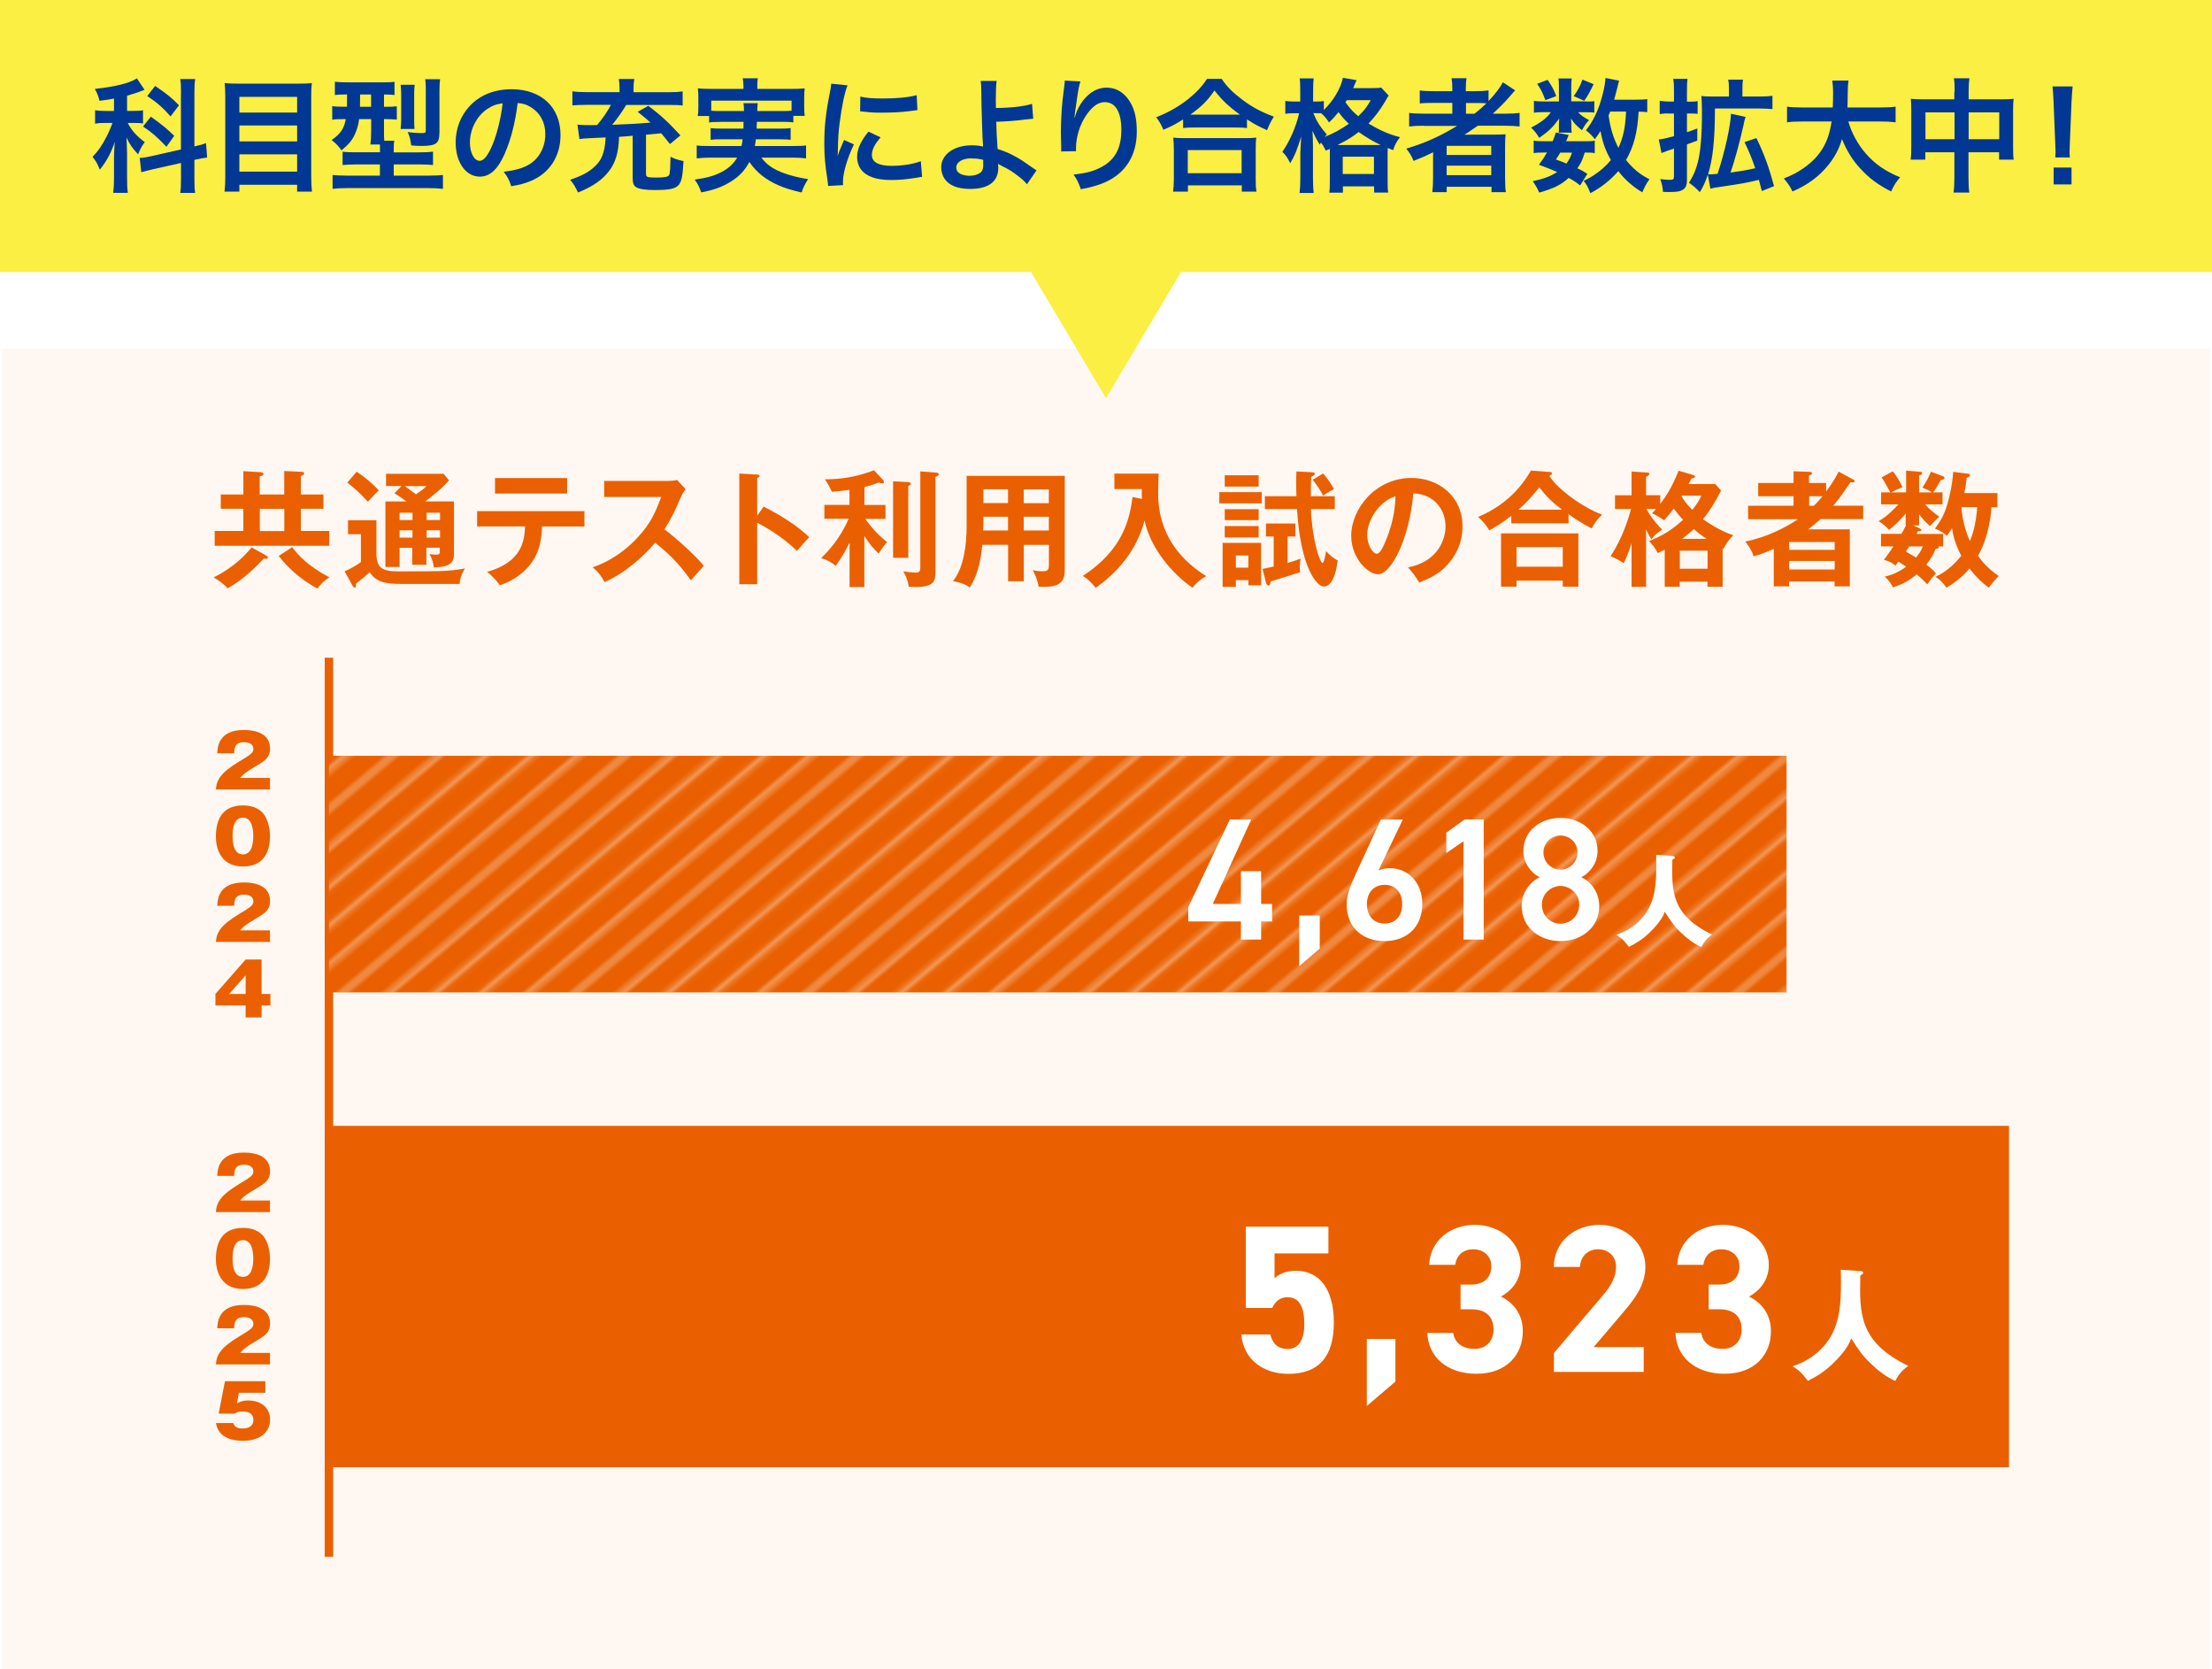
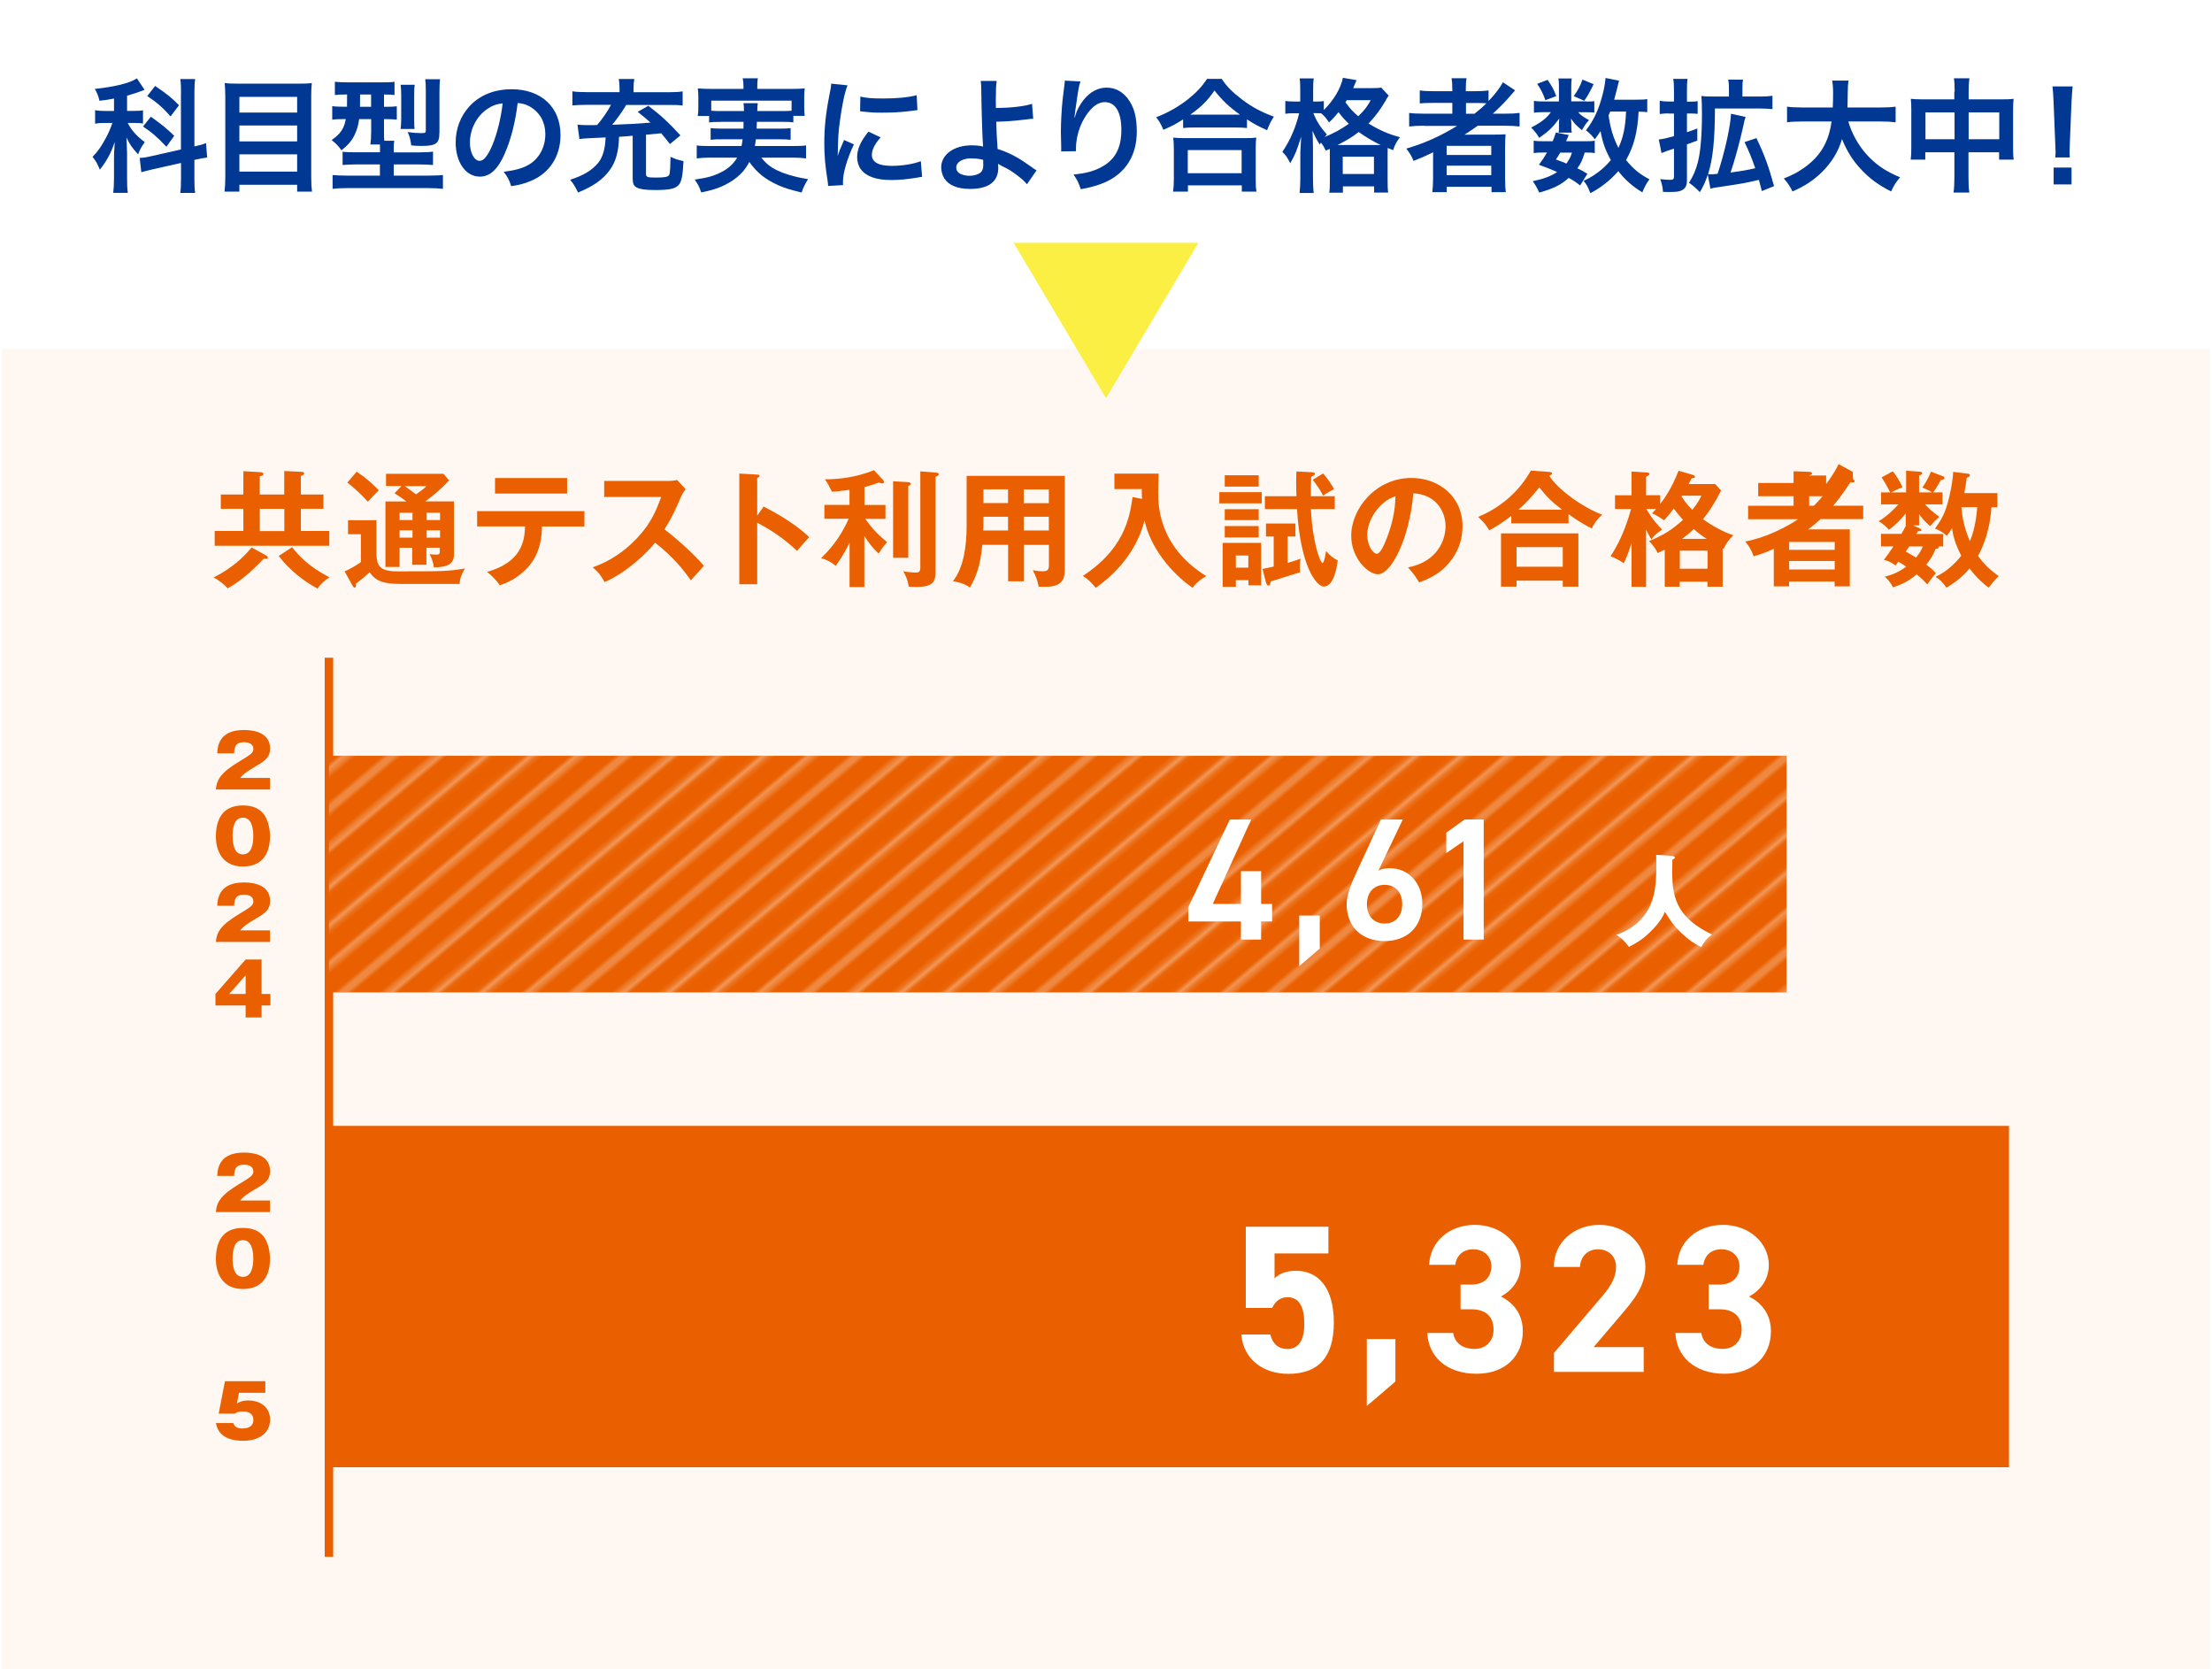
<svg xmlns="http://www.w3.org/2000/svg" viewBox="0 0 260.78 196.74">
  <pattern id="a" height="72" patternTransform="matrix(.375 -.315 .315 .375 -6203.91 -5931.86)" patternUnits="userSpaceOnUse" viewBox="0 0 72 72" width="72">
    <path d="m0 0h72v72h-72z" fill="none" />
    <path d="m-.25 68.4h72.5" fill="none" stroke="#fff" stroke-width="1.44" />
    <path d="m-.25 54h72.5" fill="none" stroke="#fff" stroke-width="1.44" />
    <path d="m-.25 39.6h72.5" fill="none" stroke="#fff" stroke-width="1.44" />
    <path d="m-.25 25.2h72.5" fill="none" stroke="#fff" stroke-width="1.44" />
    <path d="m-.25 10.8h72.5" fill="none" stroke="#fff" stroke-width="1.44" />
    <path d="m-20 10.8h14" fill="none" stroke="#fff" stroke-width="1.44" />
    <path d="m-.25 61.2h72.5" fill="none" stroke="#fff" stroke-width="1.44" />
    <path d="m-.25 46.8h72.5" fill="none" stroke="#fff" stroke-width="1.44" />
    <path d="m-.25 32.4h72.5" fill="none" stroke="#fff" stroke-width="1.44" />
    <path d="m-.25 18h72.5" fill="none" stroke="#fff" stroke-width="1.44" />
    <path d="m-.25 3.6h72.5" fill="none" stroke="#fff" stroke-width="1.44" />
    <path d="m-20 3.6h14" fill="none" stroke="#fff" stroke-width="1.44" />
  </pattern>
  <path d="m.25 41.09v77.83 77.82h260.28v-77.82-77.83z" fill="#fef7f2" />
  <g fill="#ea6000">
    <path d="m31.37 65.47c.07.04.21.13.21.25s-.1.16-.19.16c-.07 0-.16-.03-.28-.04-.82.85-2.49 2.57-4.29 3.51-.33-.45-1.16-1.04-1.64-1.29.34-.16 2.65-1.26 4.48-3.53zm2.14-7.18v-2.77l2.1.1c.1 0 .25.06.25.18 0 .18-.24.25-.39.3v2.19h2.66v1.68h-2.66v2.62h3.35v1.74h-13.51v-1.74h3.38v-2.62h-2.66v-1.68h2.66v-2.75l2.05.12c.13.01.31.06.31.22 0 .15-.1.18-.43.27v2.14zm-2.88 1.69v2.62h2.89v-2.62zm3.81 4.52c.8 1.01 1.79 2.16 4.4 3.56-.74.45-1.23 1.03-1.4 1.32-1.47-.77-3.29-2.13-4.58-3.85z" />
    <path d="m44.38 61.33v4.15c.1 1.13.31 1.87 2.48 1.87 5.37 0 6.04-.01 7.95-.34-.34.55-.61 1.19-.62 1.82h-6.92c-2.1 0-2.96-.33-3.69-1.37-.31.28-.97.85-1.62 1.35.01.09.01.13.01.21 0 .12-.04.24-.16.24s-.18-.1-.24-.21l-.94-1.7c.57-.24 1.47-.76 1.92-1.09v-3.29h-1.52v-1.65h3.35zm-2.34-5.73c.94.6 1.92 1.44 2.62 2.2-.39.36-.61.61-1.29 1.34-.91-1-1.37-1.4-2.42-2.26l1.1-1.28zm6.59 8.97h-1.52v2.26h-1.67v-7.72h2.47c-.67-.51-1.07-.76-1.4-.97l.82-.85h-1.82v-1.44h6.78l.65.77c-.86 1.01-2.33 2.14-2.8 2.48h3.38v6.23c0 1.12-.66 1.52-2.37 1.55-.06-.55-.24-1.09-.51-1.56.22.03.55.06.79.06.42 0 .42-.18.42-.36v-.46h-1.58v2.01h-1.67v-2.01zm0-4.13h-1.52v.86h1.52zm0 2.07h-1.52v.86h1.52zm-.9-5.21c.43.33 1.1.8 1.32.97.68-.48.94-.68 1.23-.97h-2.56zm2.57 4h1.58v-.86h-1.58zm0 2.07h1.58v-.86h-1.58z" />
    <path d="m56.25 62.06v-1.81h12.65v1.81h-5c-.04 2.59-.91 3.99-1.68 4.82-.57.61-1.56 1.55-3.3 2.11-.48-.71-1.07-1.25-1.5-1.58 4.02-1.12 4.43-3.57 4.48-5.36h-5.64zm10.61-5.71v1.83h-8.5v-1.83z" />
    <path d="m71.23 58.58v-1.89h7.56c.24 0 .79-.03 1.03-.12l1.01 1.09c-.3.39-.46.73-.57.95-.62 1.46-.97 2.25-1.92 3.79 1.13.85 3.47 2.87 4.64 4.3-.52.57-1.35 1.49-1.53 1.7-.8-1.12-2.04-2.74-4.22-4.43-1.03 1.29-3.44 3.57-5.95 4.64-.46-.8-.71-1.15-1.41-1.74.89-.31 3.06-1.12 5.27-3.48 1.61-1.71 2.17-3.11 2.81-4.81h-6.71z" />
    <path d="m90.03 59.72c2.08 1.04 4.12 2.37 5.37 3.6-.58.61-.79.86-1.43 1.62-1.82-1.74-3.66-2.78-4.7-3.33v7.26h-2.11v-13.05l2.11.12c.15.01.28.03.28.16 0 .16-.19.21-.28.22v4.46l.76-1.07z" />
    <path d="m101.93 69.2h-1.77v-5.24c-.8 1.62-1.35 2.35-1.64 2.74-.51-.43-.92-.67-1.71-.91.71-.7 2.19-2.2 3.24-4.64h-2.86v-1.64h2.96v-1.77c-1.4.19-1.75.21-2.07.22-.46-.92-.49-.97-.83-1.46 1.8-.01 3.66-.24 5.79-1.07l1.1 1.18s.07.13.07.21c0 .12-.07.16-.21.16-.09 0-.18-.03-.39-.1-.43.16-.76.28-1.7.54v2.1h2.48v1.64h-2.38c.88 1.25 1.68 2.02 2.57 2.74-.45.51-.71.91-1 1.35-.61-.6-1.12-1.16-1.68-2.07v6.03zm5.15-12.36c.13.01.3.04.3.19 0 .09-.09.15-.3.27v8.45h-1.79v-9.02l1.79.1zm3.36-1.12c.07 0 .24.07.24.18 0 .13-.12.19-.39.31v11.11c0 1.16-.15 1.87-2.31 1.87-.39 0-.62-.01-.85-.04-.1-.85-.49-1.55-.64-1.81.73.13 1.28.15 1.43.15.28 0 .58 0 .58-.55v-11.38l1.93.16z" />
    <path d="m120.69 68.52h-1.84v-4.3h-3.04c-.15 1.4-.36 3.23-1.47 5.03-.71-.54-1.76-.71-1.99-.74 1.29-1.64 1.61-4.24 1.61-6.53v-5.89h11.57v11.16c0 1.86-1.34 1.99-3.09 1.9-.09-.68-.39-1.41-.68-1.93.24.04.68.12 1.17.12.64 0 .73-.22.73-.8v-2.31h-2.96v4.3zm-1.85-7.61h-2.9v.77c0 .27-.01.59-.03.85h2.93zm0-3.23h-2.9v1.62h2.9zm1.85 1.63h2.96v-1.62h-2.96zm0 3.22h2.96v-1.62h-2.96z" />
    <path d="m134.64 58.83c-.03-.33-.03-.48-.03-1.18h-3.23v-1.82h5.22c-.02.34-.06 1.84-.06 2.16 0 1.5 0 6.4 5.67 9.92-.54.31-1.12.7-1.62 1.37-2.5-1.71-5.01-4.79-5.65-7.93-.49 1.83-1.73 5.09-5.76 7.94-.54-.65-.88-1-1.52-1.4 4.76-3.11 5.52-6.72 5.86-9.3l1.12.22z" />
    <path d="m148.75 58.01v1.32h-5v-1.32zm-3.05 10.37v.79h-1.56v-5.18h4.54v5h-1.5v-.61h-1.47zm2.69-12.36v1.34h-4v-1.34zm0 4v1.29h-4v-1.29zm0 1.99v1.34h-4v-1.34zm-1.22 4.9v-1.43h-1.47v1.43zm1.68.15c.36-.07.67-.13 1.31-.28v-3.54h-.91v-1.53h3.47v1.53h-.92v3.12c.74-.22 1.15-.36 1.53-.51-.03.16-.09.46-.09 1.03 0 .3.01.42.04.57-.98.31-2.23.7-3.48 1.09-.02.28-.1.49-.27.49-.1 0-.22-.16-.27-.33l-.42-1.64zm8.51-8.57v1.52h-2.81c.15 3.66 1.06 6.35 1.37 6.35.21 0 .4-1.34.42-1.4.37.42.76.8 1.37 1.1-.09.62-.4 3.08-1.65 3.08-.8 0-2.74-2.2-3.15-9.13h-3.79v-1.52h3.72c-.01-.24-.03-.97-.03-1.7 0-.51.01-.83.03-1.22l1.86.1c.13.01.31.03.31.18 0 .13-.24.27-.43.36-.04.91-.04 1.53-.04 2.28h2.84zm-1.37-2.68c.45.49 1.06 1.4 1.28 1.84-.8.43-1.1.64-1.28.77-.42-.77-.67-1.15-1.23-1.87z" />
    <path d="m166 66.88c3.51-.67 4.42-3.29 4.42-4.85 0-1.73-1.12-3.75-3.79-3.88-.51 5.55-2.65 9.54-4.18 9.54-1.15 0-3.15-1.87-3.15-4.54 0-3.17 2.87-6.81 7.11-6.81 3.17 0 6.01 2.14 6.01 5.7 0 2.22-1 3.66-1.76 4.51-1.01 1.15-2.25 1.68-3.35 2.11-.45-.74-.73-1.13-1.31-1.77zm-4.82-3.87c0 1.26.67 2.26 1.13 2.26.43 0 .85-1.01 1.09-1.61 1.06-2.54 1.09-4.48 1.12-5.16-2.02.62-3.33 2.93-3.33 4.51z" />
    <path d="m184.91 61.69h-6.74v-.89c-1.03.82-1.84 1.31-2.6 1.71-.4-.68-.61-.91-1.31-1.58 4.03-1.67 5.71-4.58 6.22-5.46l2.19.16c.09 0 .3.01.3.18 0 .1-.15.19-.31.28.95 1.56 3.88 3.7 6.22 4.58-.48.43-.97 1.03-1.21 1.62-.7-.34-1.43-.74-2.75-1.68v1.07zm-6.12 6.75v.71h-1.83v-6.28h9.12v6.28h-1.84v-.71zm5.45-1.64v-2.31h-5.45v2.31zm-.08-6.72c-1.25-.95-1.83-1.55-2.69-2.63-1 1.22-1.35 1.65-2.46 2.63z" />
    <path d="m202.19 57.03.71.79c-.76 1.53-1.5 2.62-2.13 3.38 1.67 1.18 2.84 1.64 3.58 1.9-.57.55-.77.88-1.17 1.59l-.09-.04v4.51h-1.79v-.59h-3.27v.59h-1.77v-4.36c-.37.18-.59.28-.83.39-.24-.52-.6-1-1.03-1.41 1.68-.67 2.74-1.34 4.02-2.51-.33-.34-.62-.71-1.1-1.32-.09.12-.42.58-1.13 1.38-.1-.06-.7-.52-1.43-.82.21-.21.33-.33.48-.52h-1.15c.79 1.37 1.56 2.13 1.87 2.44-.59.39-.89.61-1.28 1.15-.16-.27-.33-.57-.62-1.15v6.74h-1.71v-5.16c-.45 1.43-.73 1.98-.92 2.38-.49-.34-1.04-.62-1.56-.83 1.47-2.16 2.2-4.76 2.42-5.56h-1.89v-1.62h1.95v-2.8l1.8.12c.13.01.3.01.3.16 0 .13-.09.19-.39.34v2.17h1.67v1.03c.52-.68 1.32-1.77 2.16-3.91l1.67.48c.19.06.27.15.27.21 0 .15-.13.18-.4.21-.16.31-.24.46-.36.67h3.12zm-4.15 10.01h3.27v-2.13h-3.27zm.24-8.6-.04.07c.21.33.55.88 1.28 1.59.68-.86.91-1.35 1.06-1.67h-2.29zm2.93 5.08c-.52-.34-.86-.58-1.52-1.15-.27.24-.67.61-1.38 1.15z" />
-     <path d="m218.46 56.49c.09.04.18.12.18.22 0 .07-.04.16-.21.16-.06 0-.09-.01-.27-.03-1.09 1.64-1.65 2.32-2.04 2.77h3.54v1.58h-5.03c-.67.61-.94.82-1.46 1.21h4.91v6.72h-1.79v-.57h-5.37v.57h-1.8v-4.43c-1.13.52-1.83.73-2.37.88-.28-.77-.61-1.28-1-1.74 2.47-.46 4.87-1.71 6.23-2.63h-5.89v-1.58h5.36v-1.13h-4.17v-1.56h4.17v-1.38l1.93.07c.1 0 .25.06.25.19 0 .1-.06.13-.36.24v.88h2.02v1.01c.91-1.21 1.29-1.98 1.47-2.35l1.67.91zm-2.16 8.32v-.92h-5.37v.92zm0 2.32v-1h-5.37v1zm-2.46-7.51c.27-.27.61-.62 1.04-1.13h-1.59v1.13z" />
+     <path d="m218.46 56.49c.09.04.18.12.18.22 0 .07-.04.16-.21.16-.06 0-.09-.01-.27-.03-1.09 1.64-1.65 2.32-2.04 2.77h3.54v1.58h-5.03c-.67.61-.94.82-1.46 1.21h4.91v6.72h-1.79v-.57h-5.37v.57h-1.8v-4.43c-1.13.52-1.83.73-2.37.88-.28-.77-.61-1.28-1-1.74 2.47-.46 4.87-1.71 6.23-2.63h-5.89v-1.58h5.36v-1.13h-4.17v-1.56h4.17v-1.38l1.93.07c.1 0 .25.06.25.19 0 .1-.06.13-.36.24h2.02v1.01c.91-1.21 1.29-1.98 1.47-2.35l1.67.91zm-2.16 8.32v-.92h-5.37v.92zm0 2.32v-1h-5.37v1zm-2.46-7.51c.27-.27.61-.62 1.04-1.13h-1.59v1.13z" />
    <path d="m226.28 62.27c.13.06.24.13.24.21 0 .18-.28.13-.4.12-.06.12-.1.21-.18.34h3.15v1.47h-.55s.03.07.03.1c0 .15-.24.18-.37.18-.3.77-.6 1.23-1.1 1.86.82.64.97.83 1.13 1.04-.48.51-.91 1.13-1.01 1.29-.45-.48-.76-.77-1.25-1.18-1.1.92-2.01 1.29-2.81 1.53-.25-.58-.76-1.09-.95-1.26 1.35-.3 2.29-1 2.51-1.18-.28-.21-.62-.4-.92-.58l-.33.45c-.51-.39-.86-.54-1.37-.67.27-.36.54-.7 1.13-1.59h-1.47v-1.47h2.4c.15-.24.31-.51.55-1h-.04v-1.41c-.15.19-.91 1.16-1.98 1.93-.24-.28-.74-.77-1.22-1.01 1.07-.61 1.95-1.56 2.34-1.99h-2.04v-1.41h1.07c-.12-.27-.7-1.34-1.01-1.77l1.31-.71c.3.28.97 1.4 1.15 1.87-.3.1-1.19.52-1.34.61h1.77v-2.56l1.67.13c.07 0 .22.04.22.18 0 .09-.06.15-.36.27v1.98h1.52c-.24-.18-.45-.28-1.13-.57.45-.67.74-1.21 1.01-1.87l1.44.55c.1.04.15.12.15.18 0 .21-.31.24-.42.25-.59 1.03-.73 1.22-.91 1.46h1.1v1.41h-2.05c.51.57.88.89 1.68 1.47-.39.31-.86.83-1.1 1.09-.61-.52-1-1-1.29-1.4v1.32h-.71l.76.33zm-1.2 2.14c-.12.18-.21.31-.4.6.37.21 1.06.61 1.21.71.3-.36.57-.74.8-1.31zm6.93-8.58c.16.01.22.09.22.19s-.03.18-.37.3c-.06.61-.16 1.21-.28 1.8h3.9v1.67h-.7c-.03.46-.19 3.23-1.58 5.73.66.95 1.49 1.74 2.44 2.38-.42.42-.86.94-1.19 1.37-.49-.37-1.26-.97-2.26-2.26-.22.27-1.12 1.35-2.72 2.26-.46-.64-.68-.88-1.29-1.28 1.41-.62 2.47-1.77 3.04-2.48-.71-1.37-.94-2.29-1.1-3.26-.28.52-.43.68-.62.91-.21-.19-.52-.52-1.38-.85.52-.7 1.1-1.55 1.5-3.02.16-.58.57-2.19.65-3.67l1.76.22zm-.77 3.95c.12 2.01.83 3.63 1 4 .71-1.65.83-3.6.86-4z" />
    <path d="m25.45 93.06c.09-1.15.57-1.98 2.74-3.29 1.36-.82 1.68-1.02 1.68-1.49 0-.63-.61-.79-1.09-.79-1.09 0-1.13.64-1.18 1.31h-1.99c.04-.7.13-2.75 3.12-2.75.53 0 3.11 0 3.11 2.18 0 1.01-.54 1.41-1.52 1.99-1.44.84-1.67 1.08-2 1.48h3.51v1.36h-6.37z" />
    <path d="m31.21 96.14c.41.64.62 1.6.62 2.43 0 1.37-.43 3.57-3.19 3.57s-3.19-2.38-3.19-3.49c0-1.96.7-3.71 3.19-3.71 1.78 0 2.38.91 2.57 1.2zm-2.57.24c-1.01 0-1.22 1.15-1.22 2.16s.21 2.17 1.22 2.17 1.22-1.18 1.22-2.17-.23-2.16-1.22-2.16z" />
    <path d="m25.45 111.03c.09-1.15.57-1.98 2.74-3.29 1.36-.82 1.68-1.02 1.68-1.49 0-.63-.61-.79-1.09-.79-1.09 0-1.13.64-1.18 1.31h-1.99c.04-.7.13-2.75 3.12-2.75.53 0 3.11 0 3.11 2.18 0 1.01-.54 1.41-1.52 1.99-1.44.84-1.67 1.08-2 1.48h3.51v1.36h-6.37z" />
    <path d="m30.84 113.1v4.06h1.04v1.36h-1.04v1.41h-1.88v-1.41h-3.56v-1.36l3.56-4.06zm-1.88 4.06v-2.19l-1.94 2.19z" />
    <path d="m38.78 132.71h198.07v40.24h-198.07z" />
  </g>
  <path d="m149.99 154.17h-3.12v-9.57h9.74v3.15h-6.35v2.93c.47-.45 1.24-.89 2.53-.89 2.63 0 4.46 2.01 4.46 6.1s-1.83 6.05-5.36 6.05c-2.88 0-5.28-1.61-5.55-4.64h3.42c.27 1.09.92 1.71 2.03 1.71 1.24 0 1.98-.94 1.98-2.95s-.6-3.15-1.98-3.15c-.89 0-1.44.5-1.81 1.26z" fill="#fff" />
  <path d="m164.51 162.85-3.37 2.88v-7.89h3.37z" fill="#fff" />
  <path d="m172.18 151.42h1.26c1.41 0 2.38-.74 2.38-2.18 0-1.14-.87-1.98-2.13-1.98s-1.98.77-2.13 1.83h-3.07c.12-2.8 2.43-4.71 5.38-4.71 3.12 0 5.41 2.16 5.41 4.71 0 1.93-1.19 3.12-2.33 3.74 1.46.72 2.58 2.06 2.58 4.09 0 2.78-1.93 5.01-5.46 5.01s-5.68-2.03-5.8-4.81h3.05c.17 1.09.99 1.88 2.53 1.88 1.39 0 2.23-.99 2.23-2.26 0-1.51-.87-2.41-2.63-2.41h-1.26v-2.93z" fill="#fff" />
  <path d="m193.76 161.71h-10.56v-2.23l5.73-6.74c1.07-1.24 1.59-2.28 1.59-3.4 0-1.39-1.02-2.08-2.13-2.08s-2.03.72-2.13 2.08h-3.07c0-2.95 2.43-4.96 5.38-4.96s5.41 2.13 5.41 4.96c0 2.26-1.49 4.02-2.58 5.31l-3.52 4.14h5.9v2.93z" fill="#fff" />
  <path d="m201.43 151.42h1.26c1.41 0 2.38-.74 2.38-2.18 0-1.14-.87-1.98-2.13-1.98s-1.98.77-2.13 1.83h-3.07c.12-2.8 2.43-4.71 5.38-4.71 3.12 0 5.41 2.16 5.41 4.71 0 1.93-1.19 3.12-2.33 3.74 1.46.72 2.58 2.06 2.58 4.09 0 2.78-1.93 5.01-5.46 5.01s-5.68-2.03-5.8-4.81h3.05c.17 1.09.99 1.88 2.53 1.88 1.39 0 2.23-.99 2.23-2.26 0-1.51-.87-2.41-2.63-2.41h-1.26v-2.93z" fill="#fff" />
-   <path d="m219.32 149.81c.32.03.34.17.34.22 0 .1-.04.16-.34.3-.1 4.52-.17 7.83 5.64 10.67-.75.57-1.1.96-1.52 1.78-1.12-.53-1.94-1.13-2.91-2.07-1.02-.98-1.42-1.61-2.28-2.95-.19.49-.53 1.38-2.14 2.94-1.03.99-1.79 1.46-2.97 2.07-.77-1.02-1.16-1.33-1.81-1.72 2.98-.96 4.4-3.06 4.93-4.37.66-1.68.85-3.26.76-7.01l2.29.16z" fill="#fff" />
  <path d="m25.45 142.86c.09-1.15.57-1.98 2.74-3.29 1.36-.82 1.68-1.02 1.68-1.49 0-.63-.61-.79-1.09-.79-1.09 0-1.13.64-1.18 1.32h-1.99c.04-.7.13-2.75 3.12-2.75.53 0 3.11 0 3.11 2.18 0 1.01-.54 1.41-1.52 1.99-1.44.84-1.67 1.08-2 1.48h3.51v1.36h-6.37z" fill="#ea6000" />
  <path d="m31.21 145.94c.41.64.62 1.6.62 2.43 0 1.37-.43 3.57-3.19 3.57s-3.19-2.38-3.19-3.49c0-1.96.7-3.71 3.19-3.71 1.78 0 2.38.91 2.57 1.2zm-2.57.24c-1.01 0-1.22 1.15-1.22 2.16s.21 2.17 1.22 2.17 1.22-1.18 1.22-2.17-.23-2.16-1.22-2.16z" fill="#ea6000" />
-   <path d="m25.45 160.83c.09-1.15.57-1.98 2.74-3.29 1.36-.82 1.68-1.02 1.68-1.49 0-.63-.61-.79-1.09-.79-1.09 0-1.13.64-1.18 1.31h-1.99c.04-.7.13-2.75 3.12-2.75.53 0 3.11 0 3.11 2.18 0 1.01-.54 1.41-1.52 1.99-1.44.84-1.67 1.08-2 1.48h3.51v1.36h-6.37z" fill="#ea6000" />
  <path d="m28.17 164.17-.24 1.27c.17-.11.53-.36 1.35-.36 1.33 0 2.56.72 2.56 2.27 0 1.41-1.1 2.48-3.19 2.48-1.06 0-2.89-.23-3.19-2.09h2.04c.17.53.59.64 1.08.64.24 0 1.29 0 1.29-1s-1-1-1.21-1c-.56 0-.75.08-.97.25h-1.91l.74-3.82h4.76v1.36h-3.12z" fill="#ea6000" />
  <path d="m38.78 77.53v105.98" fill="none" stroke="#ea6000" stroke-miterlimit="10" />
  <path d="m38.78 89.09h171.84v27.89h-171.84z" fill="#ea6000" />
  <path d="m38.78 89.09h171.84v27.89h-171.84z" fill="url(#a)" opacity=".35" />
  <path d="m147.51 96.6-4.53 9.95h3.32v-3.86h2.38v3.86h1.29v2.07h-1.29v2.13h-2.38v-2.13h-6.21v-1.68l4.9-10.34z" fill="#fff" />
  <path d="m155.59 111.82-2.42 2.07v-5.97h2.42z" fill="#fff" />
  <path d="m162.52 102.61c.41-.21.9-.27 1.35-.27 2.21 0 3.81 1.78 3.81 4.18 0 2.85-1.91 4.41-4.45 4.41s-4.47-1.54-4.47-4.37c0-1.05.51-2.32 1.15-3.71l2.89-6.25h2.58l-2.87 6.01zm.72 6.25c1.29 0 2.07-.9 2.07-2.28s-.78-2.28-2.07-2.28-2.09.92-2.09 2.28.78 2.28 2.09 2.28z" fill="#fff" />
  <path d="m174.92 110.75h-2.38v-11.59l-2.03 1.39v-2.4l2.17-1.56h2.24v14.15z" fill="#fff" />
-   <path d="m181.53 103.41c-1.13-.57-1.93-1.76-1.93-3.1 0-2.44 2.09-3.9 4.37-3.9s4.37 1.46 4.37 3.9c0 1.33-.8 2.52-1.93 3.1 1.15.49 2.13 1.78 2.13 3.38 0 2.58-2.13 4.14-4.57 4.14s-4.57-1.56-4.57-4.14c0-1.6 1.03-2.89 2.13-3.38zm2.44 5.47c1.23 0 2.21-1 2.21-2.24 0-1.37-1.17-2.21-2.21-2.21s-2.19.84-2.19 2.21c0 1.23.92 2.24 2.19 2.24zm0-6.37c1.11 0 2.01-.9 2.01-2.03s-.9-1.99-2.01-1.99-2.01.88-2.01 1.99.88 2.03 2.01 2.03z" fill="#fff" />
  <path d="m197.16 100.9c.26.02.29.14.29.18 0 .08-.04.13-.29.25-.08 3.74-.14 6.48 4.67 8.83-.62.47-.91.8-1.26 1.47-.93-.44-1.6-.94-2.41-1.71-.84-.81-1.18-1.33-1.89-2.45-.15.4-.44 1.14-1.77 2.43-.85.82-1.48 1.21-2.46 1.71-.64-.84-.96-1.1-1.5-1.42 2.47-.8 3.64-2.53 4.08-3.62.55-1.39.7-2.69.63-5.81l1.9.13z" fill="#fff" />
-   <path d="m0 0h260.78v32.06h-260.78z" fill="#faef42" />
  <path d="m13.43 11.62c-.6.12-.84.15-1.7.26-.15-.6-.25-.86-.55-1.4 2.36-.25 4.09-.67 4.96-1.24l.9 1.34q-.06.01-.23.1c-.39.16-1.11.39-1.83.6v1.79h.8c.5 0 .77-.01 1.08-.07v1.56c-.33-.06-.65-.07-1.1-.07h-.7c.41.83 1.02 1.53 2.01 2.27-.32.41-.55.81-.79 1.43-.71-.77-1-1.19-1.37-1.99.03.36.04 1 .07 1.89v2.85c0 .83.01 1.24.09 1.79h-1.72c.06-.54.09-1.03.09-1.79v-2.36c0-.33.01-.76.09-1.85-.46 1.34-.93 2.22-1.76 3.27-.32-.76-.42-.95-.86-1.51.67-.68 1.13-1.37 1.64-2.36.29-.55.57-1.22.7-1.64h-.76c-.52 0-.86.01-1.28.09v-1.59c.42.07.74.09 1.31.09h.92v-1.45zm7.91-.61c0-.84-.01-1.24-.09-1.69h1.76c-.07.48-.09.87-.09 1.67v6.27c.83-.19.92-.22 1.37-.39l.13 1.7c-.39.04-.81.12-1.38.25l-.12.03v2.17c0 .81.01 1.25.09 1.72h-1.76c.07-.49.09-.84.09-1.73v-1.8l-3.27.73c-.57.13-1.05.26-1.41.36l-.19-1.69h.07c.39-.01.73-.07 1.29-.2l3.5-.79v-6.6zm-3.55 2.75c1.29.92 1.82 1.35 2.75 2.25l-.92 1.29c-1.15-1.21-1.69-1.67-2.76-2.39l.93-1.16zm.5-3.63c1.41.96 2.01 1.44 2.81 2.28l-.99 1.31c-.93-1.05-1.56-1.6-2.75-2.4z" fill="#003894" />
  <path d="m35.2 9.86c.68 0 1.12-.01 1.56-.07-.06.58-.07.99-.07 1.5v9.54c0 .74.03 1.25.09 1.76h-1.75v-.81h-6.81v.81h-1.75c.06-.49.09-1 .09-1.64v-9.6c0-.57-.03-1.08-.07-1.56.48.06.95.07 1.63.07zm-.17 3.41v-1.85h-6.81v1.85zm-6.81 3.4h6.81v-1.88h-6.81zm0 3.56h6.81v-2.04h-6.81z" fill="#003894" />
  <path d="m40.8 11.14c-.62 0-.97.01-1.32.06v-1.56c.45.04.9.07 1.56.07h3.91c.77 0 1.15-.01 1.56-.07v1.56c-.35-.04-.58-.06-1.24-.06v1.45h.1c.7 0 1.02-.01 1.41-.06v1.57c-.41-.04-.76-.06-1.38-.06h-.13v1.4c0 .52 0 .74.03 1.15h1.19c-.06.26-.07.49-.07.92v.45h2.91c.81 0 1.34-.03 1.72-.09v1.58c-.44-.04-.96-.07-1.69-.07h-2.94v1.32h4.1c.79 0 1.31-.03 1.7-.07v1.63c-.49-.06-1.05-.09-1.83-.09h-9.39c-.76 0-1.31.03-1.79.09v-1.63c.39.04.95.07 1.67.07h3.91v-1.32h-2.73c-.68 0-1.21.03-1.67.07v-1.57c.41.06.74.07 1.5.07h2.91v-.44c0-.16 0-.26-.01-.48h-1.12c.06-.42.09-.97.09-1.58v-1.41h-1.42c-.09.7-.25 1.25-.52 1.83-.33.7-.74 1.18-1.56 1.85-.36-.51-.63-.79-1.16-1.21 1.08-.77 1.44-1.32 1.67-2.47h-.22c-.6 0-.99.01-1.38.07v-1.6c.42.06.81.07 1.42.07h.32c0-.12 0-.6.01-1.45h-.1zm1.65 0v.45c0 .36-.01.7-.01 1h1.31v-1.45h-1.29zm4.78 4.05c.04-.32.07-.68.07-1.16v-2.85c0-.49-.03-.87-.07-1.19h1.66c-.04.31-.06.61-.06 1.11v3.05c0 .47.01.77.04 1.05h-1.64zm4.57.48c0 1.25-.39 1.53-2.11 1.53-.39 0-.77-.01-1.21-.06-.09-.68-.17-1.05-.42-1.58.57.09 1.15.13 1.54.13.55 0 .6-.03.6-.33v-4.77c0-.57-.01-.87-.07-1.25h1.75c-.04.31-.07.73-.07 1.37v4.97z" fill="#003894" />
  <path d="m59.52 18.09c-.83 1.88-1.76 2.73-2.95 2.73-1.66 0-2.85-1.69-2.85-4.03 0-1.6.57-3.1 1.6-4.23 1.22-1.34 2.94-2.04 5-2.04 3.49 0 5.76 2.12 5.76 5.4 0 2.52-1.31 4.52-3.53 5.42-.7.29-1.26.44-2.28.61-.25-.77-.42-1.09-.89-1.7 1.34-.17 2.21-.41 2.89-.8 1.27-.7 2.02-2.08 2.02-3.64 0-1.4-.62-2.53-1.79-3.23-.45-.26-.83-.38-1.47-.44-.28 2.28-.79 4.29-1.51 5.93zm-2.14-5.2c-1.22.87-1.98 2.37-1.98 3.93 0 1.19.51 2.14 1.15 2.14.48 0 .97-.61 1.5-1.86.55-1.31 1.03-3.27 1.21-4.92-.76.09-1.28.29-1.88.71z" fill="#003894" />
  <path d="m74.58 16c-.28.03-.51.04-.65.06-.33.03-.65.04-.95.07-.04 1.73-.39 2.98-1.11 3.94-.81 1.11-1.93 1.89-3.72 2.62-.38-.76-.52-1-.93-1.5 1.63-.54 2.53-1.09 3.29-1.98.55-.67.83-1.63.89-3.01-.84.04-1.12.06-1.93.09-.41.01-.87.06-1.16.1l-.23-1.7c.39.04.68.06 1.15.06h.6c.12-.01.32-.01.57-.01.65-.77 1.25-1.64 1.63-2.38h-2.98c-.71 0-1.19.03-1.57.07v-1.67c.45.07.9.1 1.63.1h3.93v-.49c0-.39-.03-.73-.09-1.06h1.83c-.06.33-.09.65-.09 1.05v.51h4.2c.71 0 1.15-.03 1.59-.1v1.67c-.41-.06-.79-.07-1.6-.07h-5.05c-.52.86-1.05 1.6-1.66 2.34 2.04-.07 3.08-.13 4.52-.26-.47-.42-.73-.65-1.51-1.27l1.25-.71c1.44 1.09 2.36 1.93 3.79 3.49l-1.24 1.02c-.52-.67-.73-.92-1.03-1.27q-1.12.12-1.79.17v4.61c0 .38.15.44 1.16.44s1.42-.07 1.56-.29c.06-.1.1-.33.13-.81 0-.1.01-.55.04-1.35.51.25.8.35 1.53.51-.09 1.73-.22 2.38-.54 2.78-.41.48-1.08.63-2.81.63-1.08 0-1.76-.09-2.15-.29-.35-.17-.49-.48-.49-1.03v-5.05z" fill="#003894" />
  <path d="m84.97 14.37c-.67 0-1.03.01-1.37.07v-.77h-1.34c.06-.33.07-.6.07-1.08v-1.08c0-.39-.01-.71-.06-1.09.46.04.87.06 1.6.06h3.78v-.33c0-.36-.03-.6-.09-.92h1.79c-.06.29-.07.55-.07.92v.33h3.98c.74 0 1.12-.01 1.61-.06-.04.36-.06.67-.06 1.06v1.1c0 .42.01.74.06 1.08h-1.34v.77c-.36-.06-.7-.07-1.38-.07h-2.92q-.01.47-.03.8h2.72c.71 0 .95-.01 1.29-.06v1.38c-.38-.04-.61-.06-1.29-.06h-2.81c-.04.36-.06.48-.12.79h4.54c.73 0 1.09-.01 1.5-.07v1.53c-.52-.06-.93-.09-1.57-.09h-3.71c.52.63.8.87 1.35 1.22.64.39 1.54.74 2.56.99.36.1.81.19 1.61.33-.33.51-.57.96-.76 1.57-1.35-.32-1.95-.51-2.72-.84-1.56-.7-2.54-1.48-3.45-2.76-.52.99-1.15 1.66-2.12 2.28-1.02.64-1.93.99-3.55 1.31-.26-.74-.35-.9-.77-1.51 1.53-.22 2.28-.44 3.16-.89.84-.44 1.41-.96 1.85-1.7h-3.21c-.57 0-1.03.03-1.56.09v-1.53c.39.06.74.07 1.47.07h3.81c.06-.28.09-.44.13-.79h-2.46c-.7 0-.93.01-1.31.06v-1.38c.35.04.6.06 1.31.06h2.56q.01-.41.01-.8h-2.72zm2.74-1.28c-.01-.47-.01-.65-.06-.93h1.69c-.04.17-.04.35-.06.93h2.89c.55 0 .79-.01 1.15-.04v-1.19h-9.47v1.19c.26.03.58.04 1.12.04h2.73z" fill="#003894" />
  <path d="m97.63 21.93c-.01-.26-.03-.35-.07-.68-.28-1.76-.38-2.88-.38-4.35 0-1.88.17-3.53.6-5.69.16-.81.19-.96.22-1.35l1.92.2c-.35.86-.68 2.49-.92 4.35-.15 1.09-.2 1.95-.22 3.21 0 .32-.01.44-.03.8.16-.51.19-.61.76-1.92l1.16.52c-.8 1.69-1.29 3.37-1.29 4.41 0 .09 0 .2.01.39l-1.76.1zm6.19-5.74c-.73.84-1.03 1.47-1.03 2.09 0 .83.8 1.27 2.31 1.27 1.28 0 2.54-.2 3.46-.55l.15 1.85c-.2.01-.26.03-.6.09-1.16.19-2.05.28-3.01.28-1.8 0-2.97-.41-3.61-1.27-.28-.36-.44-.9-.44-1.43 0-.95.44-1.92 1.34-3zm-2.4-4.81c.65.17 1.42.23 2.69.23 1.61 0 3-.13 3.96-.39l.09 1.76c-.12.01-.33.04-1.03.13-.93.12-2.04.17-3.11.17s-1.08 0-2.62-.16l.03-1.75z" fill="#003894" />
  <path d="m117.5 9.53c-.07.48-.1 1.19-.1 2.25 0 .2 0 .25.01.95 1.75-.01 3.34-.19 4.26-.49l.14 1.76q-.29.01-.94.09c-1.22.16-2.27.23-3.42.26.03 1.13.06 1.79.16 3.21.81.25 1.5.55 2.27.99.52.29.77.47 1.88 1.24.19.13.26.19.44.29l-1.13 1.64c-.26-.32-.49-.54-1.03-.96-.7-.54-1.15-.83-1.92-1.19-.19-.1-.3-.16-.46-.26.01.12.03.25.03.47 0 1.63-1.15 2.49-3.32 2.49-1.48 0-2.52-.42-3.05-1.25-.22-.36-.36-.84-.36-1.29 0-1.51 1.5-2.6 3.59-2.6.54 0 1.06.06 1.35.15t-.01-.15c-.06-.52-.19-4.49-.2-6.31-.01-.73-.01-.87-.07-1.28h1.91zm-2.94 9.13c-1.09 0-1.82.44-1.82 1.08 0 .35.16.58.49.76.28.13.67.22 1.06.22.55 0 1.03-.15 1.32-.39.2-.17.31-.45.31-.81 0-.26-.01-.67-.01-.68-.54-.13-.8-.16-1.35-.16z" fill="#003894" />
  <path d="m127.38 9.6c-.17.49-.25.87-.52 2.81-.1.61-.16 1.11-.19 1.45h.04q.03-.09.09-.32c.14-.51.52-1.22.92-1.73.8-.99 1.7-1.48 2.76-1.48.99 0 1.86.47 2.49 1.31.73.97 1.05 2.15 1.05 3.87 0 2.81-1.31 4.9-3.75 5.98-.74.33-1.76.63-2.85.81-.29-.83-.45-1.15-.86-1.72 1.45-.16 2.3-.38 3.18-.83 1.69-.86 2.46-2.24 2.46-4.45 0-2.09-.7-3.26-1.95-3.26-.55 0-1.06.25-1.57.77-1.13 1.18-1.83 2.97-1.83 4.7v.31l-1.75.03c.01-.09.01-.16.01-.19v-.28c-.01-.42-.04-1.5-.04-1.79 0-1.18.09-2.79.2-3.8l.22-1.8c.03-.25.04-.31.04-.49l1.85.1z" fill="#003894" />
  <path d="m139.48 14.08c-.94.58-1.32.79-2.33 1.22-.25-.61-.42-.92-.84-1.48 1.35-.52 2.59-1.22 3.71-2.09 1-.8 1.69-1.53 2.28-2.43h1.73c.62.93 1.28 1.58 2.44 2.46 1.13.86 2.22 1.44 3.71 1.99-.38.61-.52.89-.8 1.6-1.03-.47-1.48-.7-2.37-1.28v1.02c-.36-.04-.73-.06-1.31-.06h-4.97c-.46 0-.87.01-1.25.06v-1zm-1.18 8.51c.06-.47.09-.9.09-1.54v-3.39c0-.6-.03-1.02-.07-1.44.32.04.67.06 1.25.06h7.27c.58 0 .93-.01 1.27-.06-.06.41-.07.81-.07 1.44v3.4c0 .67.01 1.08.09 1.53h-1.73v-.74h-6.35v.74h-1.73zm1.73-2.17h6.35v-2.73h-6.35zm5.66-6.91h.49c-1.28-.92-2.08-1.67-3-2.84-.87 1.25-1.51 1.88-2.85 2.84h5.35z" fill="#003894" />
  <path d="m156.3 17.75c-.22-.45-.32-.63-.58-.95-.04.1-.07.13-.13.25-.5-.83-.51-.86-.86-1.64.04.68.06 1.19.06 1.91v3.64c0 .77.03 1.34.09 1.79h-1.67c.06-.47.09-1.06.09-1.79v-2.97q.06-1.25.1-1.89c-.51 1.64-.74 2.21-1.29 3.14-.33-.67-.51-.93-.93-1.34.89-1.28 1.61-2.95 1.98-4.55h-.55c-.46 0-.76.01-1.08.06v-1.51c.23.04.58.07 1.09.07h.67v-1.22c0-.76-.01-1.15-.07-1.51h1.66c-.06.42-.07.81-.07 1.51v1.22h.42c.36 0 .61-.01.84-.06v1.06c1.15-1.13 2.01-2.57 2.25-3.8l1.61.28c-.07.15-.1.23-.25.58-.03.1-.07.19-.15.36h2.04c.65 0 .99-.01 1.26-.07l.89.95c-.15.2-.19.26-.39.64-.63 1.06-1.24 1.88-1.99 2.65 1.32.8 2.39 1.27 3.71 1.61-.39.51-.63.93-.81 1.53l-.64-.26c-.01.17-.01.28-.01.61v3.2c0 .68.01 1.11.07 1.45h-1.66v-.73h-3.68v.74h-1.61c.06-.38.07-.76.07-1.44v-3.72l-.47.2zm-1.47-4.41c.39.95.84 1.66 1.6 2.52-.13.13-.17.17-.28.29 1.05-.42 1.92-.89 2.87-1.56-.49-.47-.71-.71-1.22-1.37-.44.54-.67.8-1.12 1.21-.26-.42-.57-.79-.92-1.08-.28-.01-.35-.01-.54-.01zm7.63 3.75h.31c-.87-.41-1.7-.9-2.59-1.53-.83.64-1.26.9-2.49 1.53zm-4.16 3.42h3.68v-2.04h-3.68zm.47-8.7c-.06.1-.07.13-.15.25.61.83.92 1.15 1.51 1.64.7-.67 1.03-1.09 1.47-1.89z" fill="#003894" />
  <path d="m167.88 14.82c-.73 0-1.24.03-1.75.09v-1.6c.39.06.95.09 1.77.09h3.32v-1.27h-2.18c-.77 0-1.24.01-1.66.06v-1.53c.38.06.95.09 1.72.09h2.12v-.25c0-.57-.03-.89-.09-1.28h1.77c-.07.38-.09.68-.09 1.28v.25h1.05c.74 0 1.21-.03 1.63-.09v1.25c.77-.8 1.38-1.61 1.69-2.21l1.44.95c-.1.1-.32.35-.65.74-.58.68-1.21 1.31-1.98 2.01h1.5c.76 0 1.19-.03 1.66-.09v1.6c-.48-.06-1.06-.09-1.8-.09h-3.13c-.55.39-.92.64-1.57 1.06.32-.01.8-.01 1.18-.01h2.14c.7 0 1.11-.01 1.53-.04-.04.42-.06.77-.06 1.59v3.59c0 .76.03 1.25.09 1.64h-1.69v-.63h-5.28v.63h-1.7c.06-.48.09-1 .09-1.64v-2.25c0-.23 0-.55.01-.81-.89.44-1.19.57-2.31 1.02-.25-.6-.44-.92-.86-1.45 2.21-.65 4.07-1.5 5.99-2.68h-3.9zm2.67 3.45h5.26v-1.08h-5.26zm0 2.38h5.26v-1.12h-5.26zm3.29-7.25c.54-.42.93-.76 1.4-1.22-.39-.03-.64-.04-1.22-.04h-1.19v1.27h1.02z" fill="#003894" />
  <path d="m187.03 11.97c.44 0 .76-.01.93-.04v1.34c-.22-.03-.48-.04-.93-.04h-.97c.26.32.57.54 1.28.93-.39.42-.45.51-.84 1.19-.73-.61-.93-.83-1.29-1.38.03.31.04.48.04.6v.52c0 .19.01.36.06.54h-1.56c.03-.16.04-.32.04-.48v-.55c0-.13.01-.36.04-.63-.79 1.06-1.25 1.51-2.37 2.28-.32-.54-.48-.74-.95-1.21 1.16-.6 1.85-1.12 2.33-1.82h-.79c-.52 0-.89.01-1.21.07v-1.4c.33.06.67.07 1.22.07h1.73v-1.72c0-.45-.01-.7-.07-.99h1.58c-.04.28-.06.52-.06.96v1.74h1.77zm-.74 9.89c-.54-.42-.74-.55-1.35-.89-.92.83-1.77 1.25-3.48 1.73-.22-.51-.44-.9-.76-1.34 1.31-.28 2.08-.57 2.88-1.08-.73-.32-1.12-.48-2.15-.86.47-.64.6-.83.95-1.44h-.42c-.52 0-.81.01-1.15.07v-1.47c.32.06.61.07 1.15.07h1.09c.15-.33.2-.51.38-1.03l1.51.29c-.13.36-.19.47-.31.74h2.3c.51 0 .8-.01 1.08-.07v1.47c-.31-.06-.55-.07-1.18-.07-.29.92-.42 1.22-.87 1.86.58.28.68.33 1.18.65l-.84 1.35zm-3.84-12.45c.55.8.73 1.15 1.02 1.92l-1.28.48c-.29-.81-.52-1.27-.97-1.93l1.24-.47zm1.49 8.58c-.2.35-.25.42-.51.81.61.22.8.29 1.24.48.3-.41.51-.79.65-1.29zm3.94-8.07c-.55 1.12-.65 1.29-1.11 1.96l-1.24-.55c.47-.64.79-1.24 1.03-1.95l1.31.54zm6.32 3.3c-.29-.04-.45-.04-1.02-.06-.12 2.41-.57 4.12-1.48 5.7.79 1 1.63 1.7 2.76 2.27-.33.45-.58.9-.84 1.54-1.09-.64-2.08-1.51-2.83-2.5-.93 1.06-2.04 1.95-3.3 2.6-.29-.76-.42-.99-.79-1.45.63-.31.81-.41 1.15-.63.84-.55 1.5-1.13 2.06-1.82-.68-1.24-.96-2.04-1.22-3.42-.26.41-.36.55-.67.96-.32-.42-.64-.74-1.05-1.05.9-1.13 1.51-2.43 1.96-4.19.19-.68.33-1.56.35-1.98l1.6.32c-.06.17-.09.31-.2.8-.09.38-.22.87-.38 1.44h2.53c.7 0 1.02-.01 1.37-.07v1.53zm-4.37-.06q-.12.26-.19.45c.23 1.56.54 2.59 1.16 3.82.57-1.22.83-2.46.9-4.28h-1.88z" fill="#003894" />
  <path d="m196.72 13.37c-.33 0-.65.01-1.05.07v-1.56c.39.06.68.09 1.08.09h.6v-1.19c0-.73-.01-1.05-.09-1.48h1.69c-.06.42-.07.74-.07 1.47v1.21h.49c.32 0 .54-.01.77-.06v1.5c-.29-.03-.48-.04-.77-.04h-.49v2.2c.33-.1.58-.19 1.22-.44v1.43c-.26.09-.67.25-1.22.45v4.19c0 .7-.19 1.05-.67 1.25-.31.13-.61.17-1.42.17-.23 0-.38 0-.73-.01-.06-.64-.13-.95-.33-1.51.49.06.84.09 1.13.09.41 0 .49-.07.49-.42v-3.26c-.7.22-1 .33-1.47.52l-.32-1.6c.41-.03.92-.15 1.79-.39v-2.66h-.62zm9.07.43c-.12.33-.15.49-.23.9-.48 2.14-1.05 4.23-1.54 5.64 1.19-.16 1.8-.26 2.91-.51-.41-1.19-.68-1.86-1.26-3.08l1.4-.47c.93 1.93 1.44 3.32 2.08 5.66l-1.44.58c-.17-.65-.22-.81-.35-1.32-1.61.38-1.75.41-4.84.87-.47.07-.48.07-.67.12q-.12.03-.2.06l-.31-1.66c-.28.83-.54 1.41-.94 2.06-.5-.52-.76-.74-1.28-1.11.51-.81.8-1.47 1.05-2.44.31-1.19.48-3.23.48-5.74 0-1.02-.03-1.57-.07-2.05.42.06.8.07 1.45.07h1.8v-.87c0-.49-.01-.76-.09-1.12h1.75c-.06.32-.07.6-.07 1.1v.89h2.04c.67 0 1.06-.03 1.5-.09v1.57c-.48-.04-.97-.07-1.5-.07h-5.28c-.01 3.78-.25 5.95-.81 7.75.15.01.2.01.28.01.16 0 .51-.03.84-.06.39-1.15.84-2.79 1.13-4.14.26-1.24.44-2.34.45-2.94l1.75.38z" fill="#003894" />
  <path d="m217.91 14.33c.36 1.31 1.13 2.72 2.09 3.81 1.08 1.22 2.28 2.05 4.01 2.76-.49.58-.7.89-1.06 1.67-1.56-.8-2.56-1.54-3.59-2.66-.95-1-1.66-2.17-2.2-3.52-.44 1.5-1.21 2.75-2.37 3.9-.99.97-2.04 1.66-3.47 2.28-.25-.55-.55-1-1.02-1.53 1.05-.42 1.63-.73 2.36-1.24 1.95-1.38 2.92-3.01 3.27-5.48h-3.43c-.92 0-1.34.03-1.82.1v-1.85c.45.07.97.1 1.83.1h3.56c.03-.73.04-.96.04-1.72 0-.61-.04-1.05-.1-1.45h1.92c-.07.51-.09.73-.1 1.7 0 .6-.01.93-.03 1.47h3.85c.83 0 1.34-.03 1.83-.1v1.85c-.58-.07-1.02-.1-1.82-.1h-3.77z" fill="#003894" />
  <path d="m230.44 10.82c0-.76-.01-1.11-.09-1.59h1.83c-.06.45-.09.83-.09 1.53v.95h3.98c.64 0 .95-.01 1.32-.06-.04.41-.06.71-.06 1.28v4.44c0 .65.01 1.03.07 1.45h-1.72v-.87h-3.61v2.95c0 .87.03 1.29.1 1.8h-1.86c.07-.54.1-.99.1-1.8v-2.95h-3.43v.87h-1.72c.06-.48.07-.84.07-1.45v-4.45c0-.54-.01-.8-.06-1.27.42.04.73.06 1.31.06h3.82v-.89zm-3.44 2.43v3.16h3.43v-3.16zm8.7 3.16v-3.16h-3.61v3.16z" fill="#003894" />
  <path d="m242.31 18.56c.01-.31.03-.45.03-.63q0-.16-.04-1.03l-.2-4.94c-.03-.64-.07-1.37-.13-1.77h2.38c-.04.39-.1 1.15-.13 1.77l-.2 4.94q-.03.84-.03 1.05c0 .17 0 .32.03.61h-1.7zm-.2 3.18v-1.99h2.11v1.99z" fill="#003894" />
  <path d="m130.39 46.93 10.89-18.31h-21.78z" fill="#faef42" />
</svg>